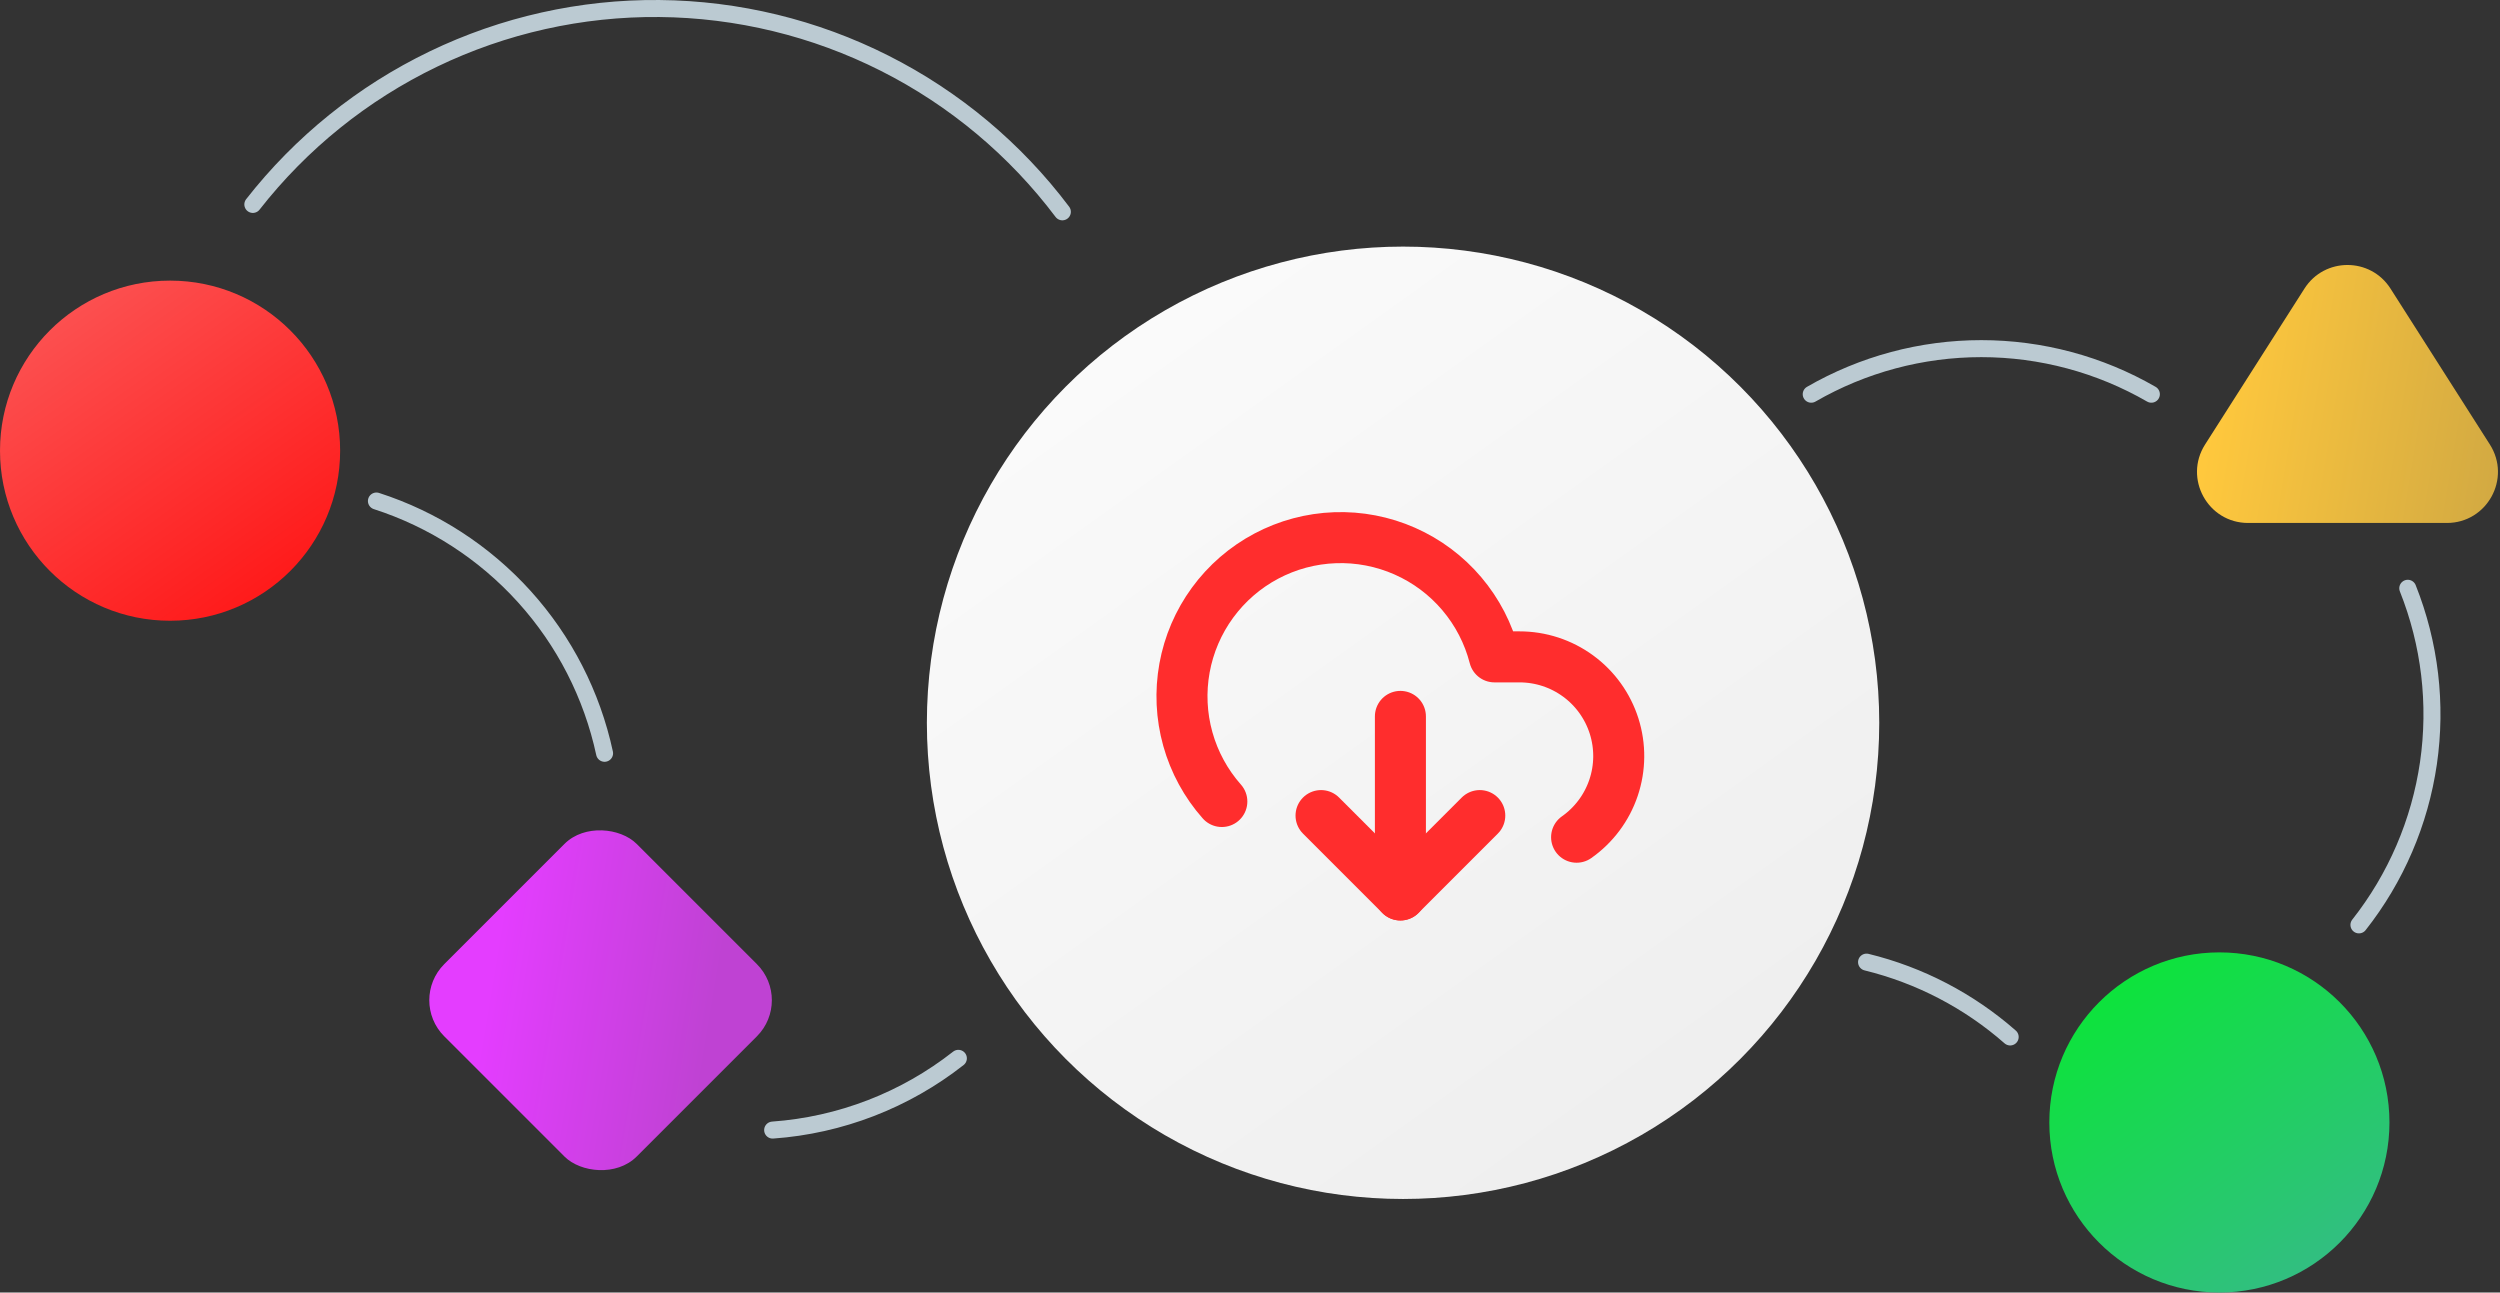
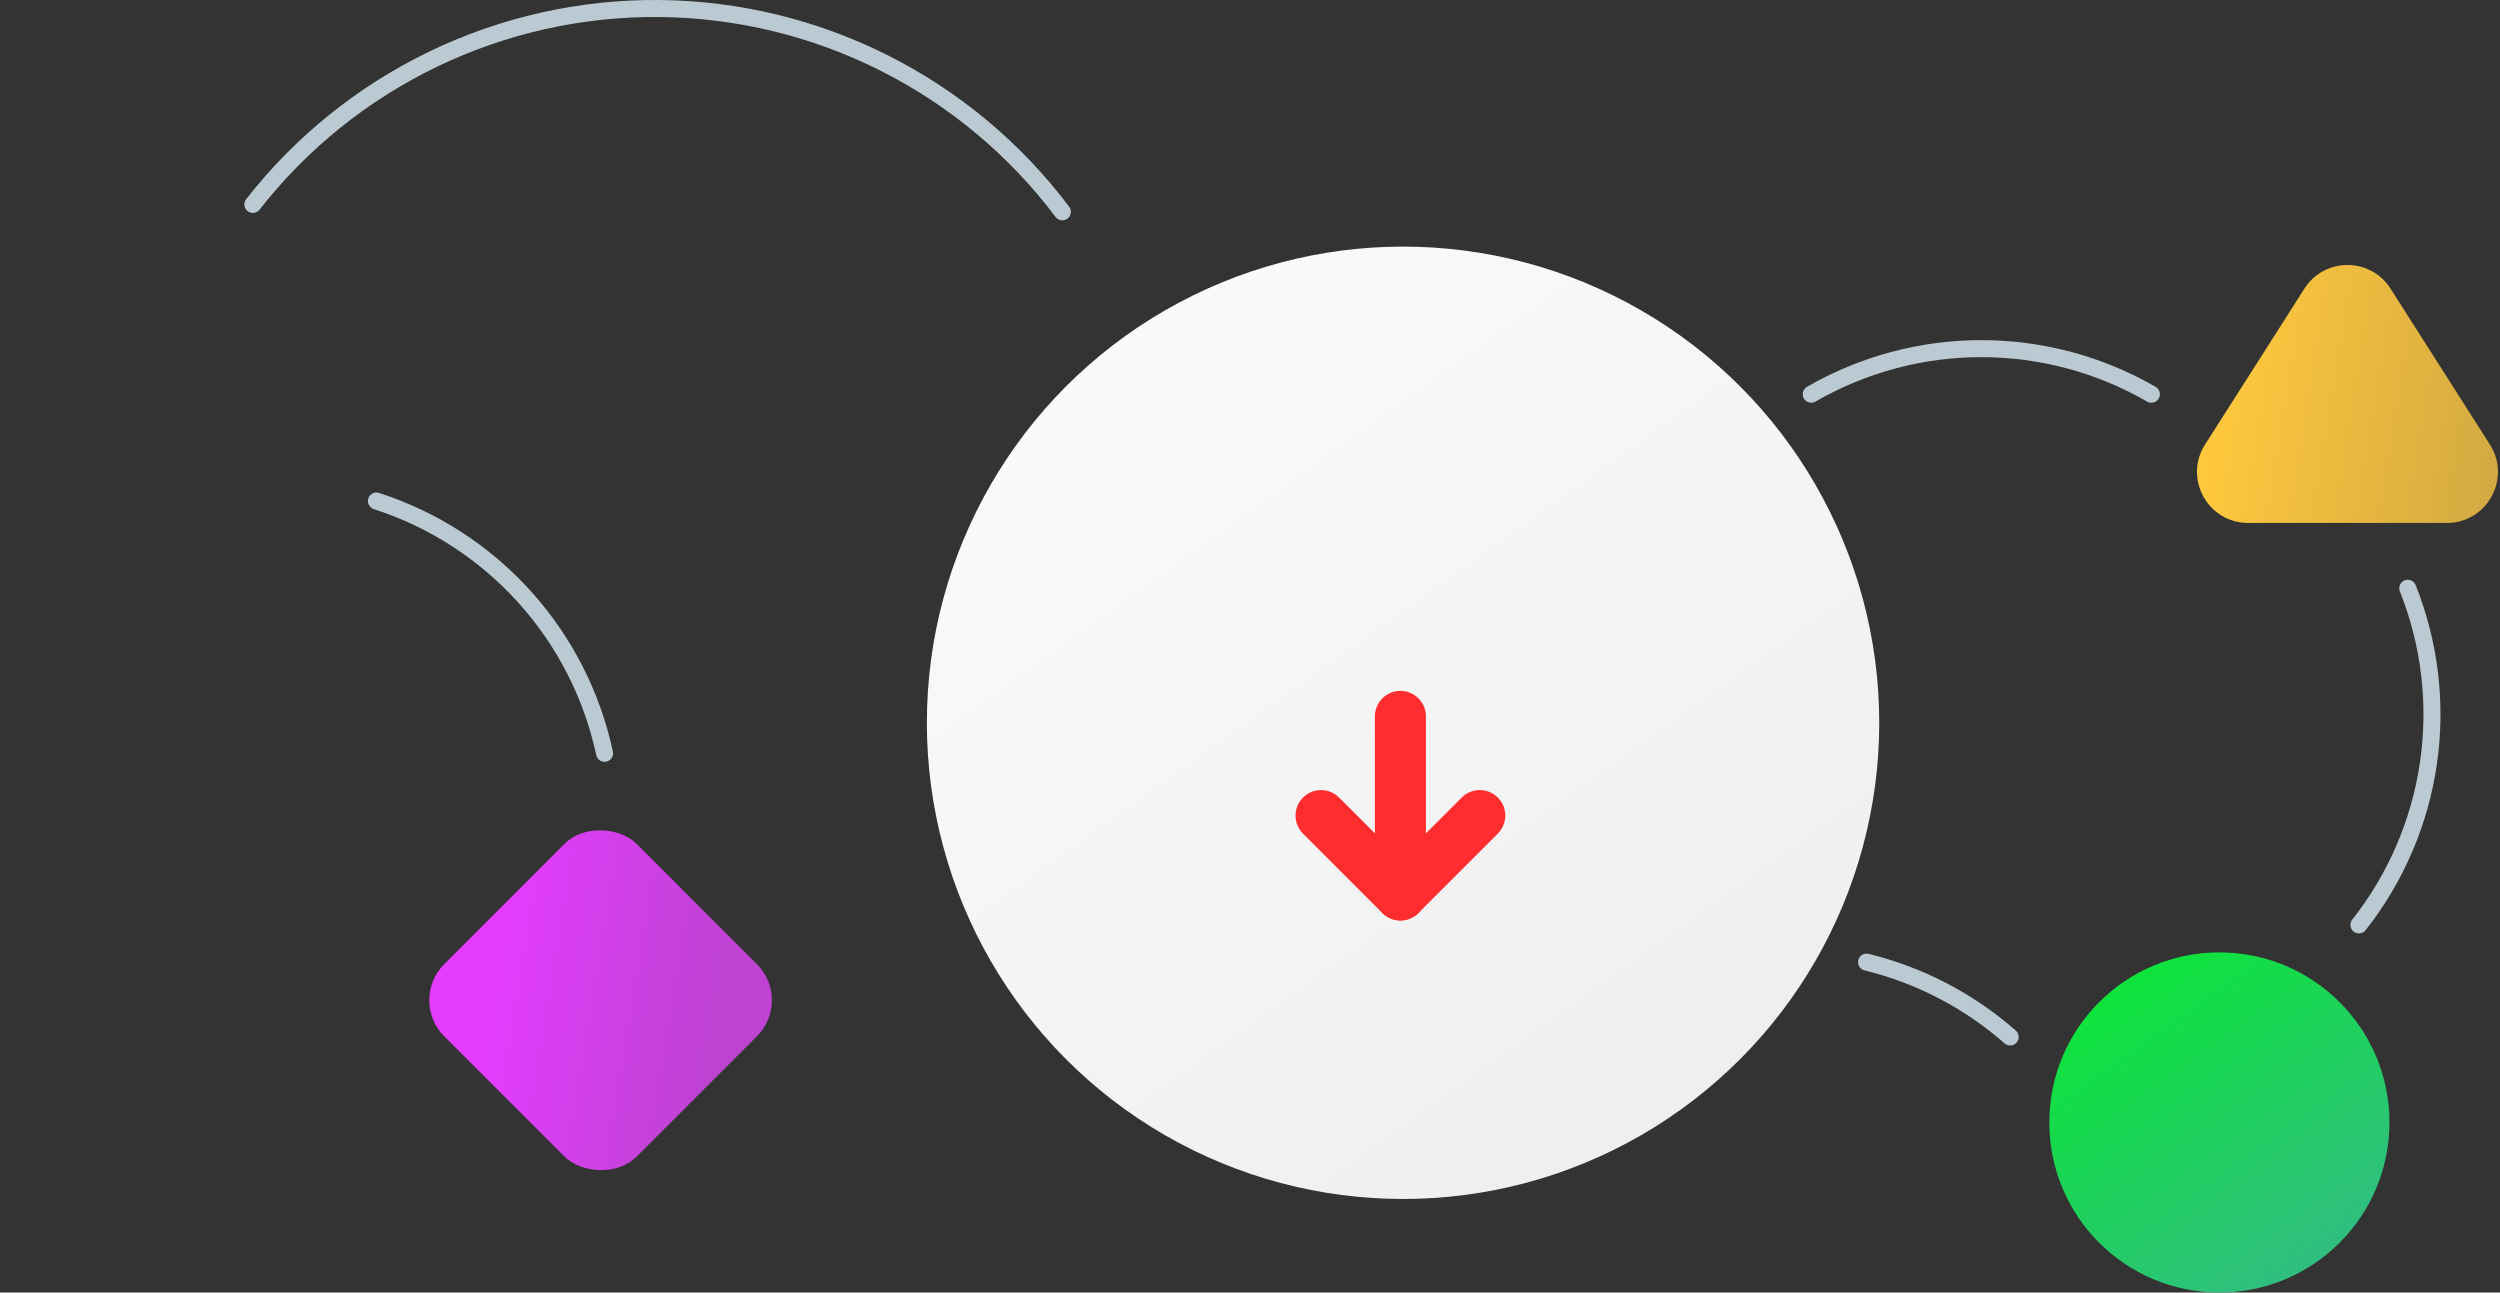
<svg xmlns="http://www.w3.org/2000/svg" width="294" height="152" viewBox="0 0 294 152" fill="none">
  <rect x="0" y="0" width="294" height="152" fill="#333333" stroke="none" />
  <g clip-path="url(#clip0_190_616)">
    <circle cx="165" cy="85" r="56" fill="url(#paint0_linear_190_616)" />
    <path d="M155.354 95.913L164.688 105.246L174.021 95.913" stroke="#FF2D2D" stroke-width="6" stroke-linecap="round" stroke-linejoin="round" />
    <path d="M164.688 84.248V105.246" stroke="#FF2D2D" stroke-width="6" stroke-linecap="round" stroke-linejoin="round" />
-     <path d="M185.408 98.456C187.436 97.03 188.957 94.994 189.751 92.645C190.544 90.295 190.568 87.754 189.819 85.39C189.069 83.026 187.587 80.963 185.585 79.499C183.584 78.035 181.168 77.246 178.688 77.248H175.748C175.046 74.514 173.733 71.974 171.907 69.82C170.082 67.666 167.791 65.954 165.208 64.814C162.626 63.673 159.818 63.133 156.996 63.235C154.174 63.336 151.412 64.076 148.918 65.4C146.424 66.723 144.262 68.595 142.596 70.874C140.93 73.153 139.803 75.781 139.299 78.559C138.796 81.337 138.929 84.193 139.689 86.912C140.449 89.631 141.816 92.142 143.688 94.257" stroke="#FF2D2D" stroke-width="6" stroke-linecap="round" stroke-linejoin="round" />
    <circle cx="261" cy="132" r="20" fill="url(#paint1_linear_190_616)" />
-     <circle cx="20" cy="53" r="20" fill="url(#paint2_linear_190_616)" />
    <rect x="48" y="117.627" width="32" height="32" rx="6" transform="rotate(-45 48 117.627)" fill="url(#paint3_linear_190_616)" />
    <path d="M264.376 61.5C259.639 61.5 256.771 56.269 259.316 52.275L271.004 33.938C273.362 30.238 278.765 30.238 281.123 33.938L292.811 52.275C295.357 56.269 292.488 61.5 287.752 61.5H276.064L264.376 61.5Z" fill="url(#paint4_linear_190_616)" />
    <path d="M253 46.359C246.919 42.848 240.021 41 233 41C225.979 41 219.081 42.848 213 46.359" stroke="#BBCAD2" stroke-width="2" stroke-linecap="round" />
    <path d="M236.396 121.946C231.557 117.696 225.763 114.677 219.507 113.146" stroke="#BBCAD2" stroke-width="2" stroke-linecap="round" />
    <path d="M277.411 108.766C281.758 103.253 284.577 96.692 285.586 89.743C286.594 82.794 285.755 75.703 283.154 69.181" stroke="#BBCAD2" stroke-width="2" stroke-linecap="round" />
    <path d="M44.267 58.92C50.949 61.075 56.947 64.951 61.657 70.159C66.366 75.367 69.622 81.722 71.097 88.587" stroke="#BBCAD2" stroke-width="2" stroke-linecap="round" />
    <path d="M29.734 24.041C35.403 16.791 42.664 10.943 50.955 6.948C59.246 2.953 68.345 0.918 77.548 1.002C86.751 1.087 95.811 3.287 104.028 7.432C112.244 11.578 119.397 17.558 124.933 24.91" stroke="#BBCAD2" stroke-width="2" stroke-linecap="round" />
-     <path d="M112.704 124.46C106.428 129.388 98.822 132.326 90.864 132.897" stroke="#BBCAD2" stroke-width="2" stroke-linecap="round" />
  </g>
  <defs>
    <linearGradient id="paint0_linear_190_616" x1="133.5" y1="39.5" x2="202.5" y2="136" gradientUnits="userSpaceOnUse">
      <stop stop-color="#FAFAFA" />
      <stop offset="1" stop-color="#EEEEEE" />
    </linearGradient>
    <linearGradient id="paint1_linear_190_616" x1="249.75" y1="115.75" x2="274.393" y2="150.214" gradientUnits="userSpaceOnUse">
      <stop stop-color="#0DE33C" />
      <stop offset="1" stop-color="#34BC85" />
    </linearGradient>
    <linearGradient id="paint2_linear_190_616" x1="8.75" y1="36.75" x2="33.393" y2="71.214" gradientUnits="userSpaceOnUse">
      <stop stop-color="#FC4F4F" />
      <stop offset="1" stop-color="#FF1717" />
    </linearGradient>
    <linearGradient id="paint3_linear_190_616" x1="60.536" y1="119.963" x2="75.885" y2="141.429" gradientUnits="userSpaceOnUse">
      <stop stop-color="#E43DFF" />
      <stop offset="1" stop-color="#BF42D3" />
    </linearGradient>
    <linearGradient id="paint4_linear_190_616" x1="260.508" y1="45.799" x2="293.944" y2="51.355" gradientUnits="userSpaceOnUse">
      <stop stop-color="#FFC83D" />
      <stop offset="1" stop-color="#D3AA42" />
    </linearGradient>
    <clipPath id="clip0_190_616">
      <rect width="294" height="152" fill="white" />
    </clipPath>
  </defs>
</svg>